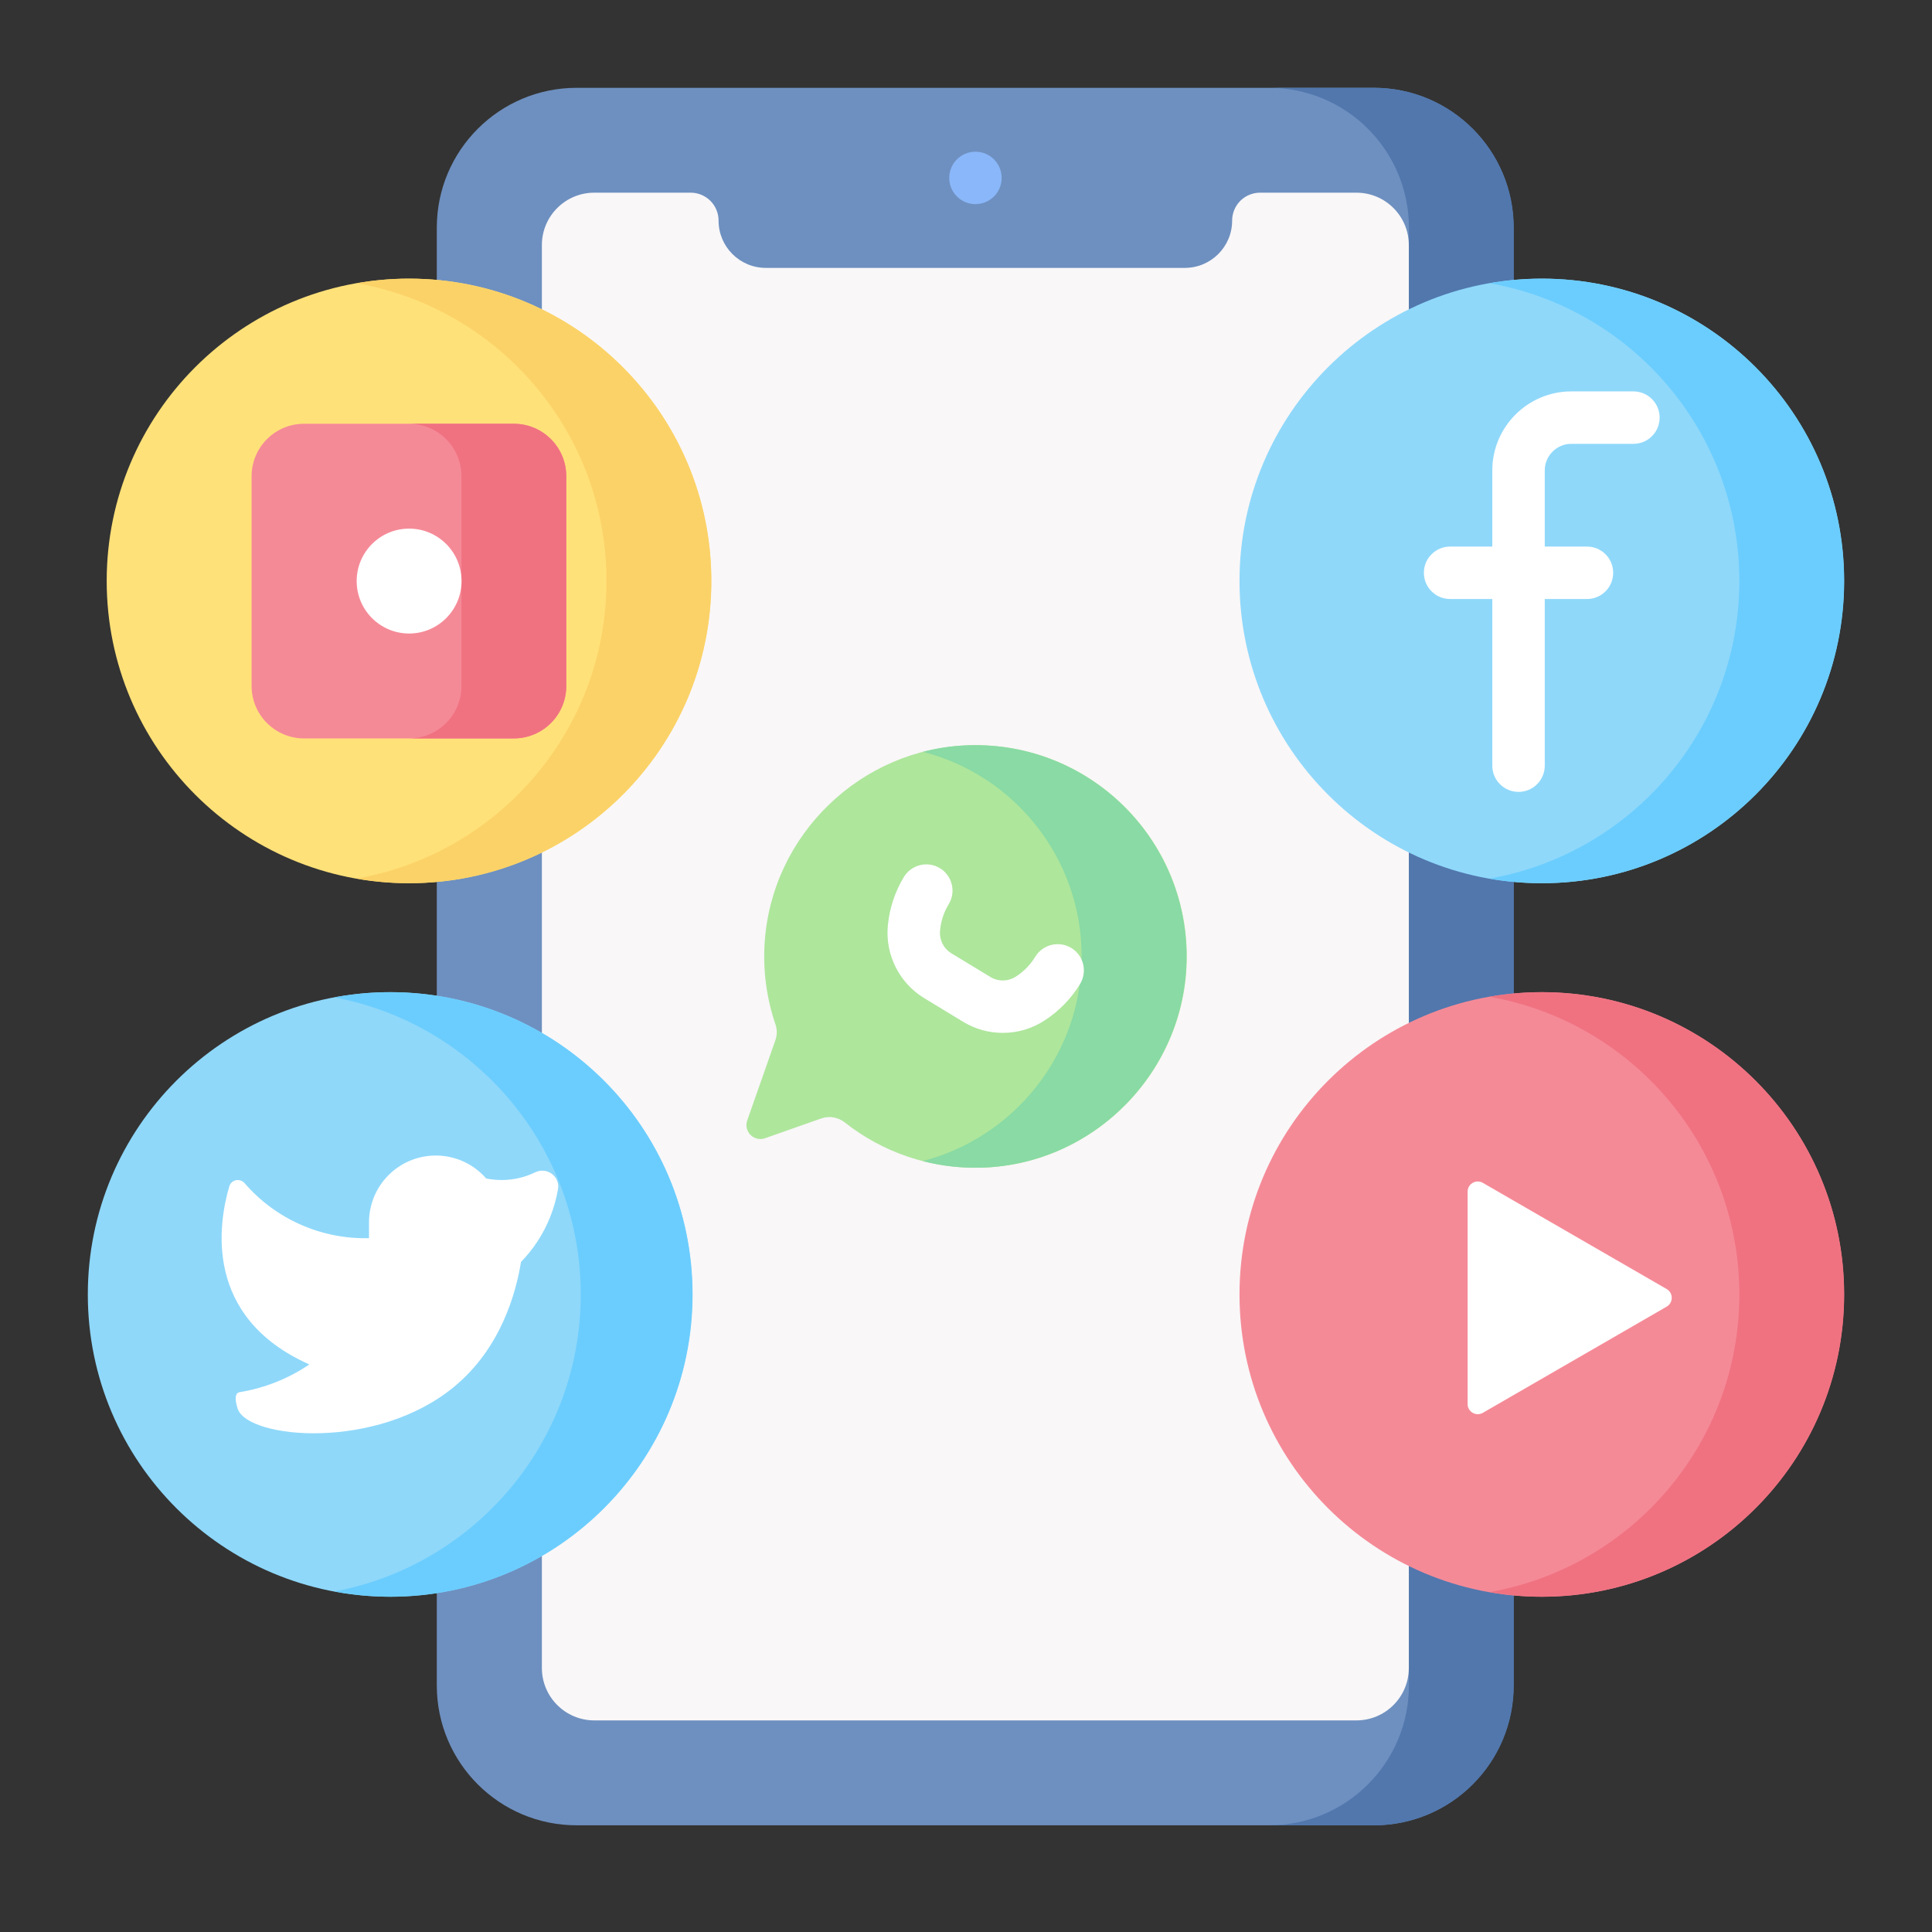
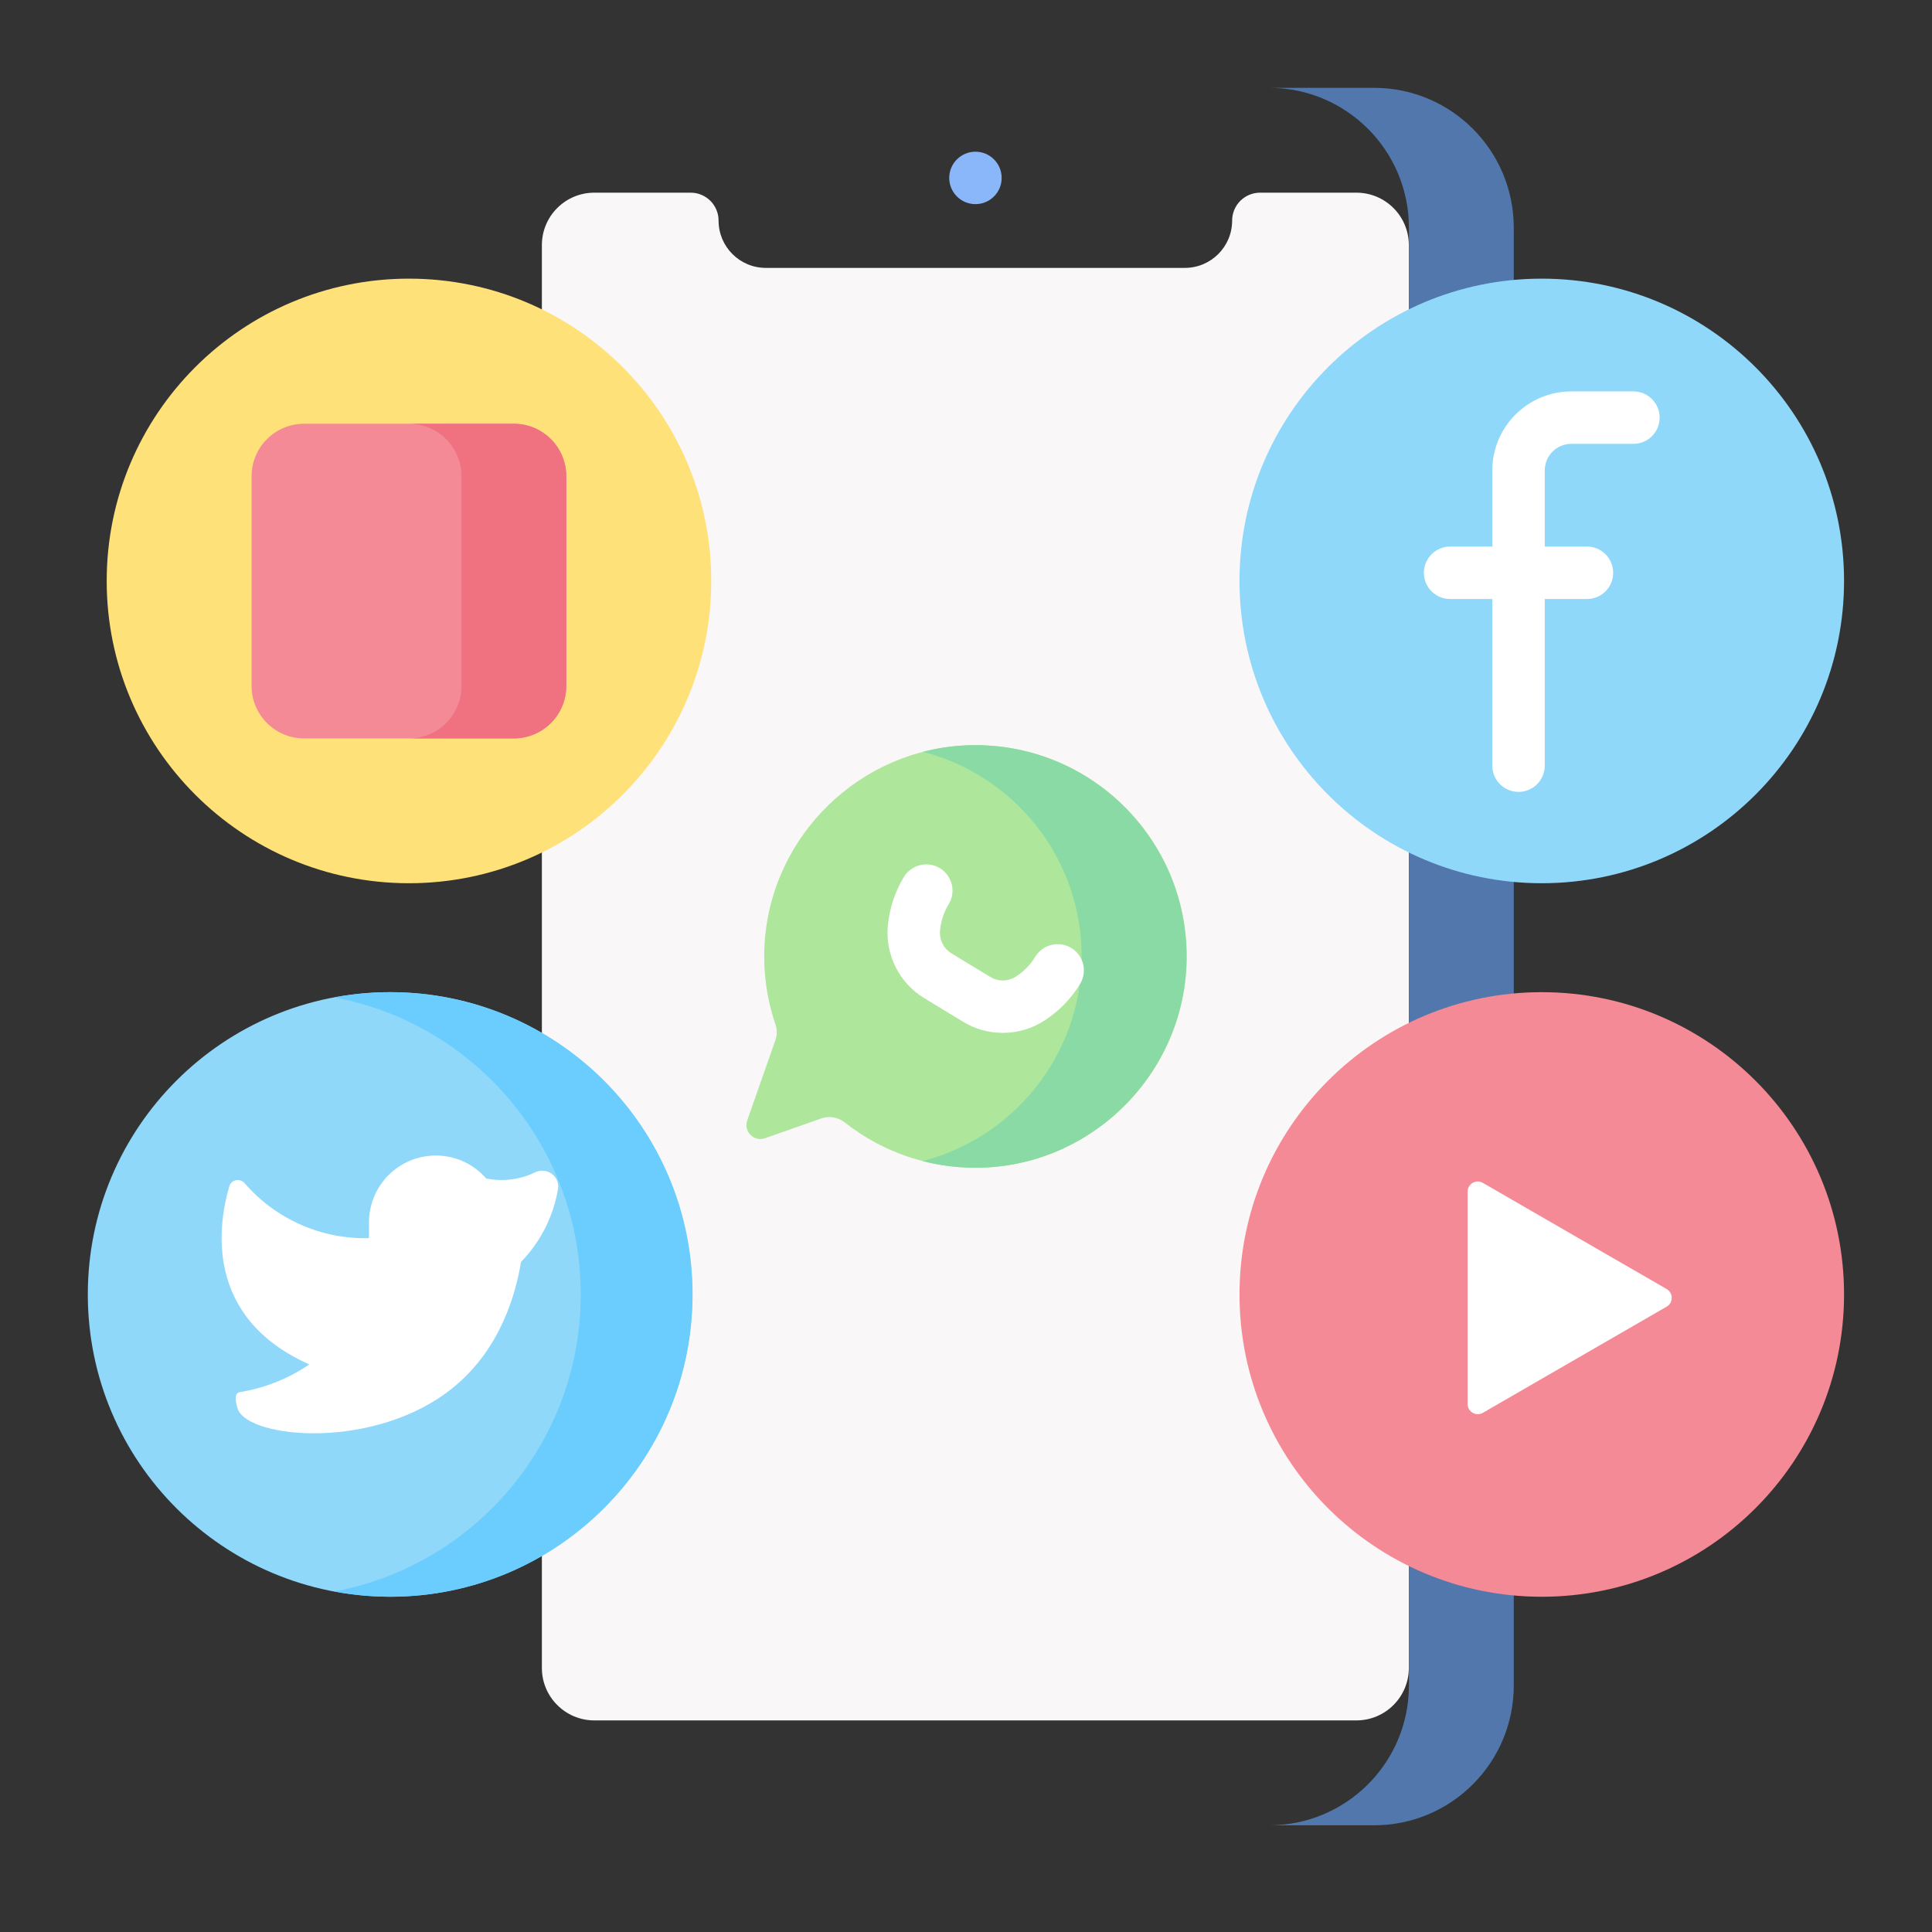
<svg xmlns="http://www.w3.org/2000/svg" width="44" height="44" viewBox="0 0 44 44" fill="none">
  <rect x="0" y="0" width="44" height="44" fill="#333333" stroke="none" />
-   <path d="M31.285 41.57H13.133C11.374 41.57 9.948 40.145 9.948 38.386V5.185C9.948 3.426 11.374 2 13.133 2H31.285C33.043 2 34.469 3.426 34.469 5.185V38.386C34.469 40.145 33.043 41.57 31.285 41.57Z" fill="#6E90C0" />
  <path d="M31.291 2H28.902C30.661 2 32.087 3.426 32.087 5.185V38.386C32.087 40.145 30.661 41.57 28.902 41.57H31.291C33.05 41.57 34.475 40.145 34.475 38.386V5.185C34.475 3.426 33.05 2 31.291 2Z" fill="#5177AD" />
  <path d="M28.061 5.025C28.061 5.619 27.579 6.101 26.984 6.101H17.441C16.847 6.101 16.365 5.619 16.365 5.025C16.365 4.941 16.349 4.858 16.317 4.781C16.285 4.704 16.238 4.633 16.179 4.574C16.119 4.515 16.049 4.468 15.972 4.436C15.895 4.404 15.812 4.388 15.728 4.388H13.535C12.876 4.388 12.341 4.922 12.341 5.582V37.987C12.341 38.646 12.876 39.181 13.535 39.181H30.891C31.55 39.181 32.085 38.647 32.085 37.987V5.582C32.085 4.922 31.55 4.388 30.891 4.388H28.698C28.529 4.388 28.367 4.455 28.247 4.574C28.128 4.694 28.061 4.856 28.061 5.025Z" fill="#F9F7F8" />
  <path d="M22.215 4.649C22.545 4.649 22.812 4.382 22.812 4.052C22.812 3.722 22.545 3.455 22.215 3.455C21.886 3.455 21.618 3.722 21.618 4.052C21.618 4.382 21.886 4.649 22.215 4.649Z" fill="#8AB7F9" />
  <path d="M9.314 20.115C13.116 20.115 16.198 17.032 16.198 13.23C16.198 9.428 13.116 6.346 9.314 6.346C5.512 6.346 2.43 9.428 2.43 13.23C2.43 17.032 5.512 20.115 9.314 20.115Z" fill="#FFE179" />
-   <path d="M9.317 6.346C8.91 6.346 8.511 6.383 8.123 6.451C11.355 7.017 13.813 9.835 13.813 13.23C13.813 16.625 11.355 19.443 8.123 20.009C8.517 20.079 8.917 20.114 9.317 20.114C13.119 20.114 16.201 17.032 16.201 13.23C16.201 9.428 13.119 6.346 9.317 6.346Z" fill="#FBD268" />
  <path d="M11.701 16.817H6.925C6.265 16.817 5.73 16.282 5.73 15.623V10.846C5.73 10.186 6.265 9.651 6.925 9.651H11.701C12.361 9.651 12.896 10.186 12.896 10.846V15.623C12.896 16.282 12.361 16.817 11.701 16.817Z" fill="#F58A97" />
  <path d="M11.703 9.651H9.314C9.974 9.651 10.509 10.186 10.509 10.846V15.623C10.509 16.282 9.974 16.817 9.314 16.817H11.703C12.362 16.817 12.897 16.282 12.897 15.623V10.846C12.897 10.186 12.362 9.651 11.703 9.651Z" fill="#F07281" />
-   <path d="M9.317 14.428C9.977 14.428 10.511 13.893 10.511 13.233C10.511 12.574 9.977 12.039 9.317 12.039C8.658 12.039 8.123 12.574 8.123 13.233C8.123 13.893 8.658 14.428 9.317 14.428Z" fill="white" />
  <path d="M8.884 36.364C12.686 36.364 15.768 33.282 15.768 29.48C15.768 25.678 12.686 22.596 8.884 22.596C5.082 22.596 2 25.678 2 29.48C2 33.282 5.082 36.364 8.884 36.364Z" fill="#8FD8FA" />
-   <path d="M8.889 22.596C8.454 22.596 8.028 22.638 7.615 22.715C10.808 23.313 13.226 26.113 13.226 29.48C13.226 32.847 10.808 35.647 7.615 36.245C8.035 36.324 8.462 36.364 8.889 36.365C12.691 36.365 15.773 33.282 15.773 29.48C15.773 25.678 12.691 22.596 8.889 22.596Z" fill="#6BCDFE" />
+   <path d="M8.889 22.596C8.454 22.596 8.028 22.638 7.615 22.715C10.808 23.313 13.226 26.113 13.226 29.48C13.226 32.847 10.808 35.647 7.615 36.245C8.035 36.324 8.462 36.364 8.889 36.365C12.691 36.365 15.773 33.282 15.773 29.48C15.773 25.678 12.691 22.596 8.889 22.596" fill="#6BCDFE" />
  <path d="M11.072 26.839C10.521 26.205 9.56 26.139 8.926 26.69C8.76 26.835 8.626 27.015 8.536 27.216C8.446 27.418 8.401 27.637 8.404 27.858V28.198C7.868 28.212 7.337 28.107 6.847 27.89C6.357 27.674 5.922 27.352 5.572 26.947C5.466 26.824 5.267 26.864 5.222 27.019C4.972 27.867 4.631 30 7.045 31.074C6.568 31.398 6.026 31.613 5.456 31.706C5.309 31.729 5.382 32.001 5.419 32.098C5.675 32.767 8.565 33.044 10.336 31.588C11.421 30.696 11.753 29.425 11.866 28.74C12.149 28.448 12.374 28.104 12.526 27.726C12.609 27.519 12.67 27.305 12.708 27.085C12.758 26.791 12.456 26.569 12.187 26.699C12.066 26.758 11.938 26.803 11.806 26.832C11.564 26.886 11.315 26.888 11.072 26.839Z" fill="white" />
  <path d="M35.112 36.365C38.914 36.365 41.997 33.282 41.997 29.48C41.997 25.678 38.914 22.596 35.112 22.596C31.311 22.596 28.229 25.678 28.229 29.48C28.229 33.282 31.311 36.365 35.112 36.365Z" fill="#F58A97" />
-   <path d="M35.116 22.596C34.709 22.596 34.31 22.633 33.922 22.701C37.154 23.267 39.612 26.086 39.612 29.48C39.612 32.875 37.154 35.693 33.922 36.259C34.316 36.329 34.716 36.364 35.116 36.364C38.918 36.364 42 33.282 42 29.48C42 25.678 38.918 22.596 35.116 22.596Z" fill="#F07281" />
  <path d="M33.424 27.139C33.424 26.961 33.617 26.849 33.771 26.939L37.957 29.357C38.111 29.446 38.111 29.669 37.957 29.758L33.771 32.176C33.617 32.265 33.424 32.154 33.424 31.976V27.139Z" fill="white" />
  <path d="M35.112 20.115C38.914 20.115 41.997 17.032 41.997 13.23C41.997 9.428 38.914 6.346 35.112 6.346C31.311 6.346 28.229 9.428 28.229 13.23C28.229 17.032 31.311 20.115 35.112 20.115Z" fill="#8FD8FA" />
-   <path d="M35.116 6.346C34.709 6.346 34.31 6.383 33.922 6.451C37.154 7.017 39.612 9.835 39.612 13.23C39.612 16.625 37.154 19.443 33.922 20.009C34.316 20.079 34.716 20.114 35.116 20.114C38.918 20.114 42 17.032 42 13.23C42 9.428 38.918 6.346 35.116 6.346Z" fill="#6BCDFE" />
  <path d="M37.2 8.914H35.785C34.794 8.914 33.986 9.721 33.986 10.713V12.448H33.025C32.946 12.448 32.869 12.463 32.796 12.493C32.724 12.523 32.658 12.567 32.603 12.623C32.547 12.678 32.503 12.744 32.473 12.816C32.443 12.889 32.428 12.967 32.428 13.045C32.428 13.123 32.443 13.201 32.473 13.274C32.503 13.346 32.547 13.412 32.603 13.467C32.658 13.523 32.724 13.567 32.796 13.597C32.869 13.627 32.946 13.642 33.025 13.642H33.986V17.438C33.986 17.596 34.049 17.748 34.161 17.86C34.273 17.972 34.425 18.035 34.584 18.035C34.742 18.035 34.894 17.972 35.006 17.86C35.118 17.748 35.181 17.596 35.181 17.438V13.642H36.142C36.221 13.642 36.298 13.627 36.371 13.597C36.443 13.567 36.509 13.523 36.565 13.467C36.62 13.412 36.664 13.346 36.694 13.274C36.724 13.201 36.739 13.123 36.739 13.045C36.739 12.967 36.724 12.889 36.694 12.816C36.664 12.744 36.62 12.678 36.565 12.623C36.509 12.567 36.443 12.523 36.371 12.493C36.298 12.463 36.221 12.448 36.142 12.448H35.181V10.713C35.181 10.38 35.452 10.108 35.785 10.108H37.2C37.279 10.108 37.356 10.093 37.429 10.063C37.501 10.033 37.567 9.989 37.622 9.934C37.678 9.878 37.722 9.812 37.752 9.74C37.782 9.667 37.797 9.59 37.797 9.511C37.797 9.433 37.782 9.355 37.752 9.283C37.722 9.21 37.678 9.144 37.623 9.089C37.567 9.033 37.501 8.989 37.429 8.959C37.356 8.929 37.279 8.914 37.2 8.914Z" fill="white" />
  <path d="M22.087 16.972C19.612 17.037 17.567 19.009 17.414 21.481C17.374 22.109 17.459 22.738 17.662 23.334C17.701 23.451 17.7 23.577 17.658 23.693L17.018 25.516C16.929 25.768 17.172 26.011 17.424 25.922L18.706 25.471C18.888 25.407 19.089 25.444 19.241 25.564C20.092 26.235 21.175 26.625 22.35 26.593C24.933 26.523 27.02 24.384 27.028 21.799C27.037 19.091 24.809 16.901 22.087 16.972Z" fill="#AEE69C" />
  <path d="M22.081 16.972C21.723 16.982 21.366 17.032 21.019 17.122C23.102 17.656 24.641 19.548 24.634 21.799C24.626 24.02 23.085 25.91 21.013 26.443C21.447 26.555 21.895 26.605 22.344 26.593C24.927 26.523 27.014 24.383 27.022 21.799C27.031 19.091 24.803 16.901 22.081 16.972Z" fill="#89DAA4" />
  <path d="M22.838 23.523C22.521 23.524 22.21 23.437 21.939 23.273L21.045 22.73C20.481 22.387 20.157 21.741 20.22 21.084L20.221 21.072C20.258 20.683 20.383 20.307 20.585 19.973C20.626 19.906 20.679 19.847 20.743 19.801C20.806 19.755 20.878 19.721 20.954 19.703C21.03 19.684 21.109 19.681 21.187 19.692C21.264 19.704 21.338 19.732 21.405 19.772C21.473 19.813 21.531 19.866 21.577 19.93C21.624 19.993 21.657 20.065 21.676 20.141C21.694 20.217 21.698 20.296 21.686 20.374C21.674 20.451 21.647 20.526 21.606 20.593C21.497 20.772 21.43 20.974 21.41 21.183L21.409 21.195C21.389 21.402 21.49 21.603 21.665 21.71L22.559 22.252C22.646 22.305 22.745 22.331 22.846 22.33C22.948 22.328 23.046 22.299 23.132 22.244L23.144 22.236C23.32 22.122 23.468 21.969 23.577 21.79C23.66 21.654 23.792 21.557 23.946 21.52C24.1 21.482 24.262 21.507 24.398 21.589C24.533 21.671 24.63 21.804 24.668 21.958C24.705 22.112 24.68 22.274 24.598 22.41C24.395 22.743 24.12 23.026 23.793 23.238L23.781 23.246C23.5 23.427 23.173 23.524 22.838 23.523Z" fill="white" />
</svg>